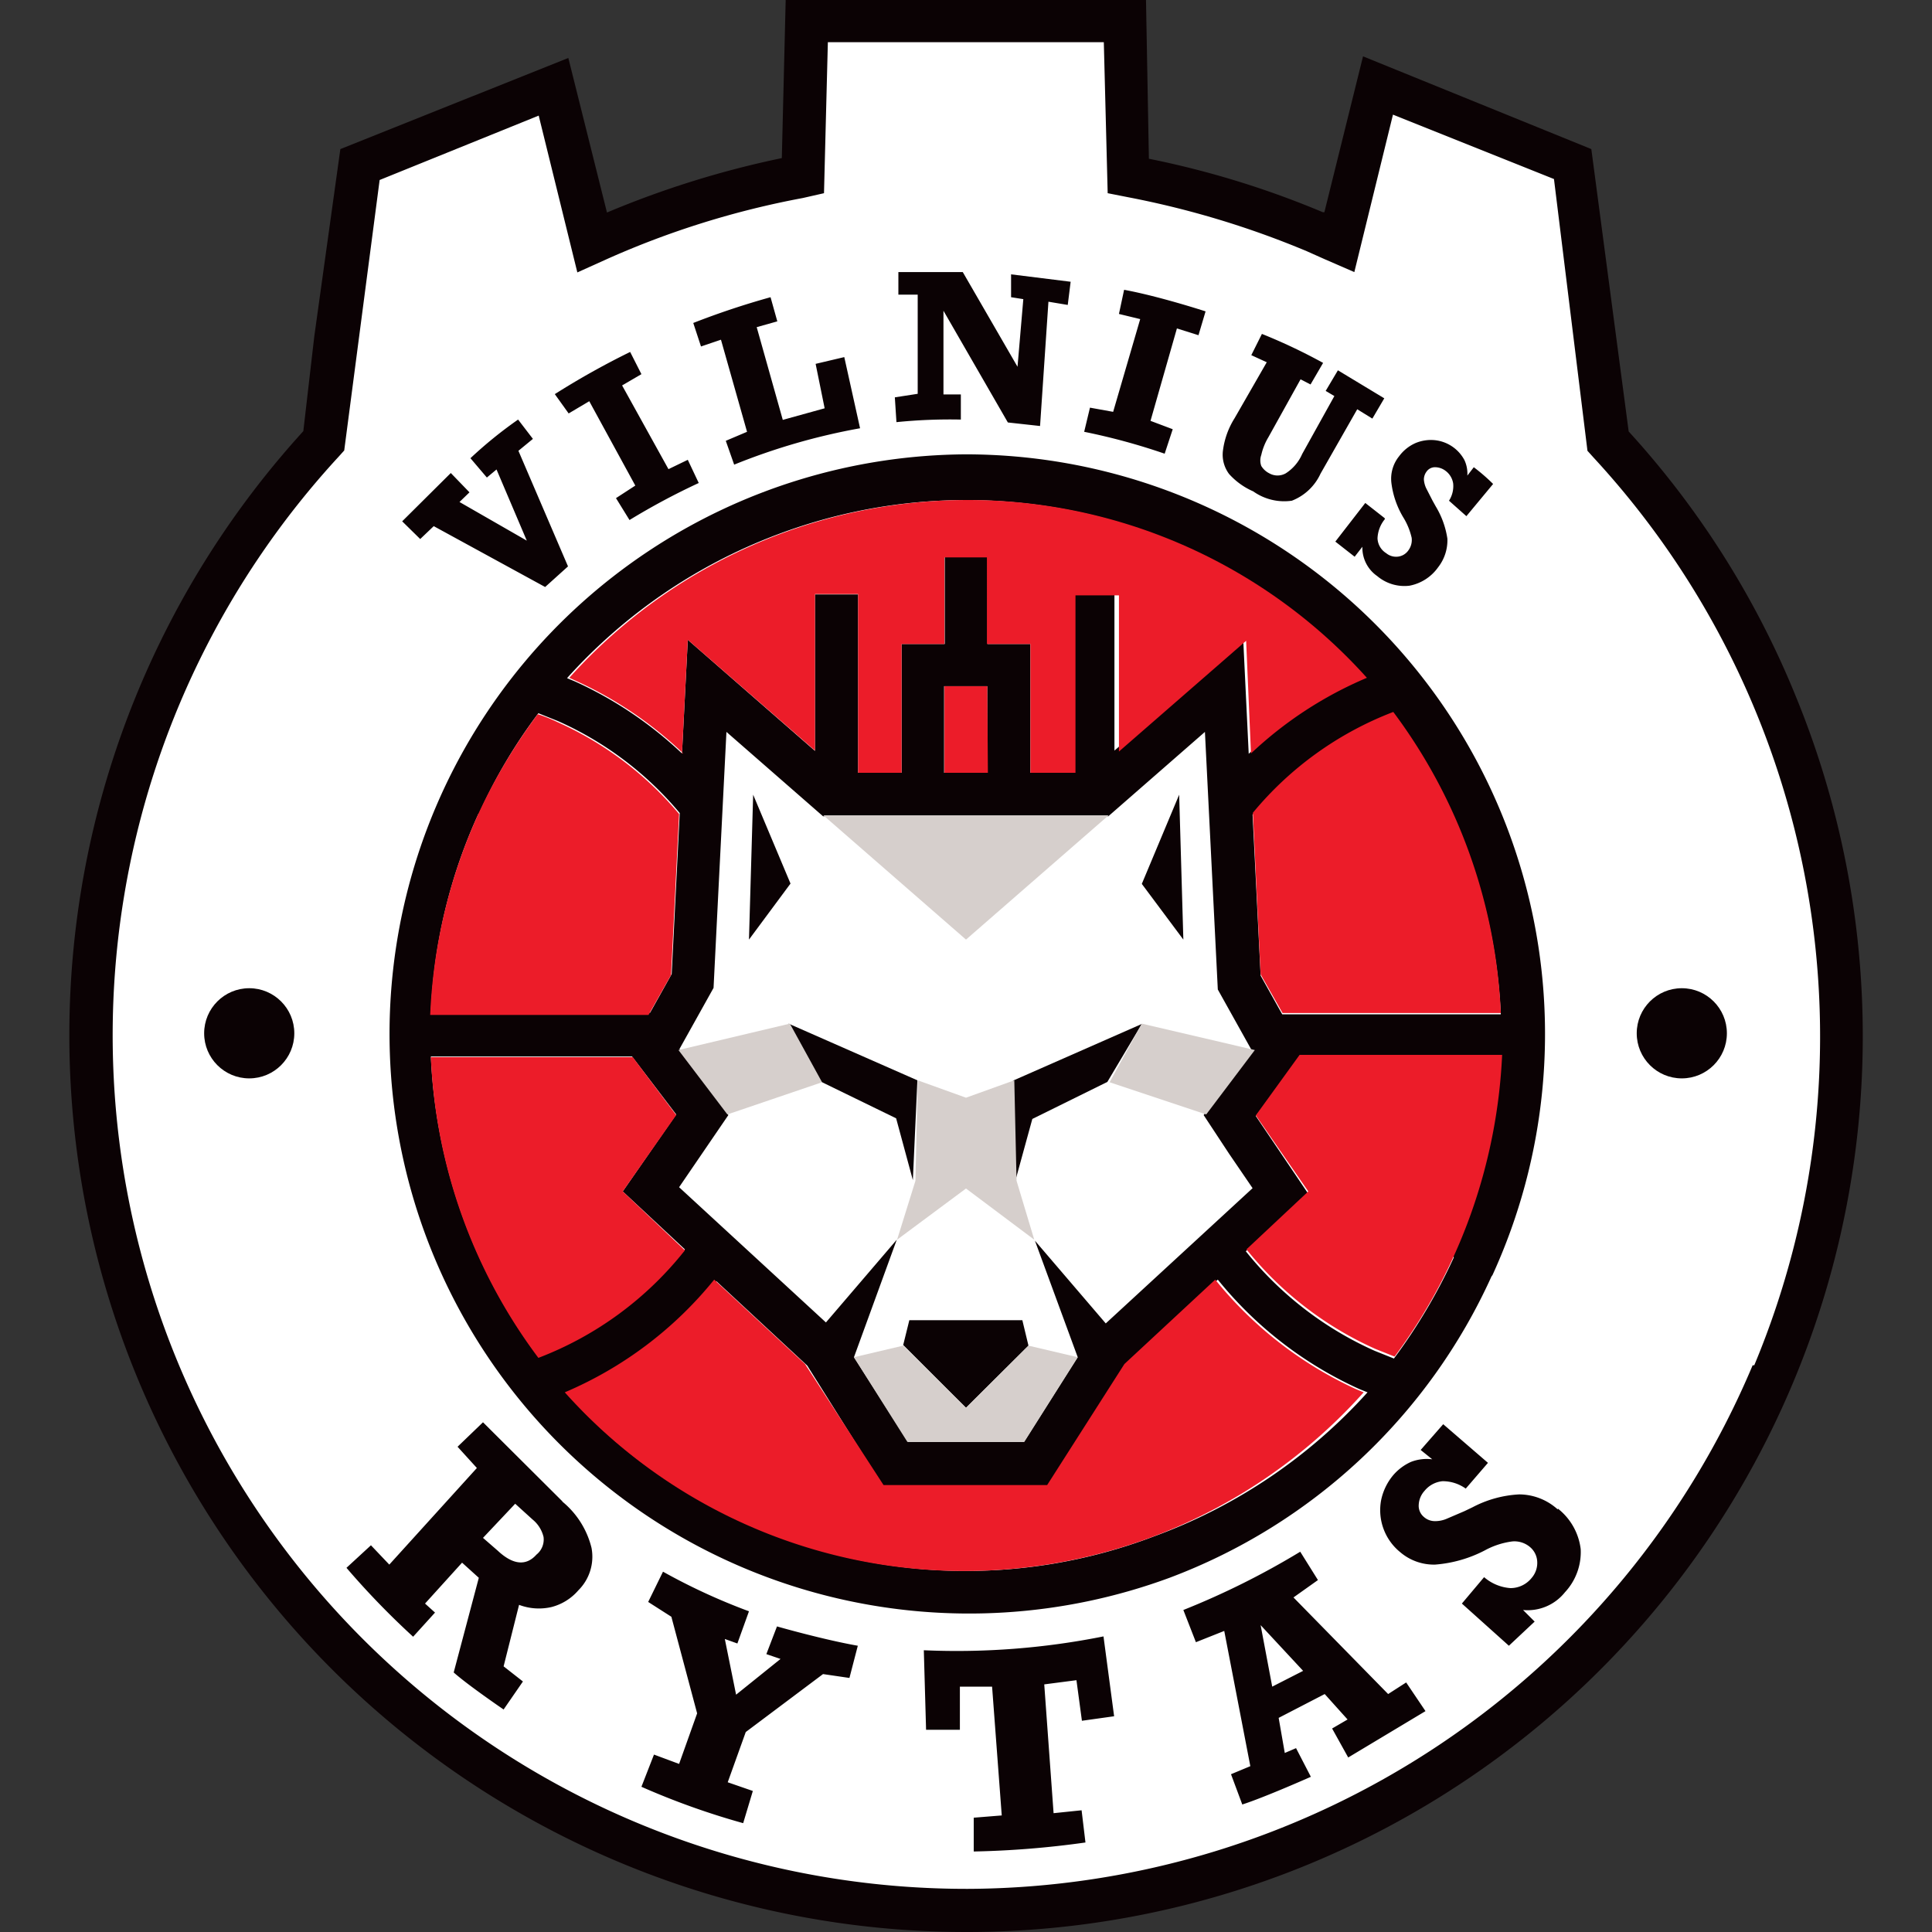
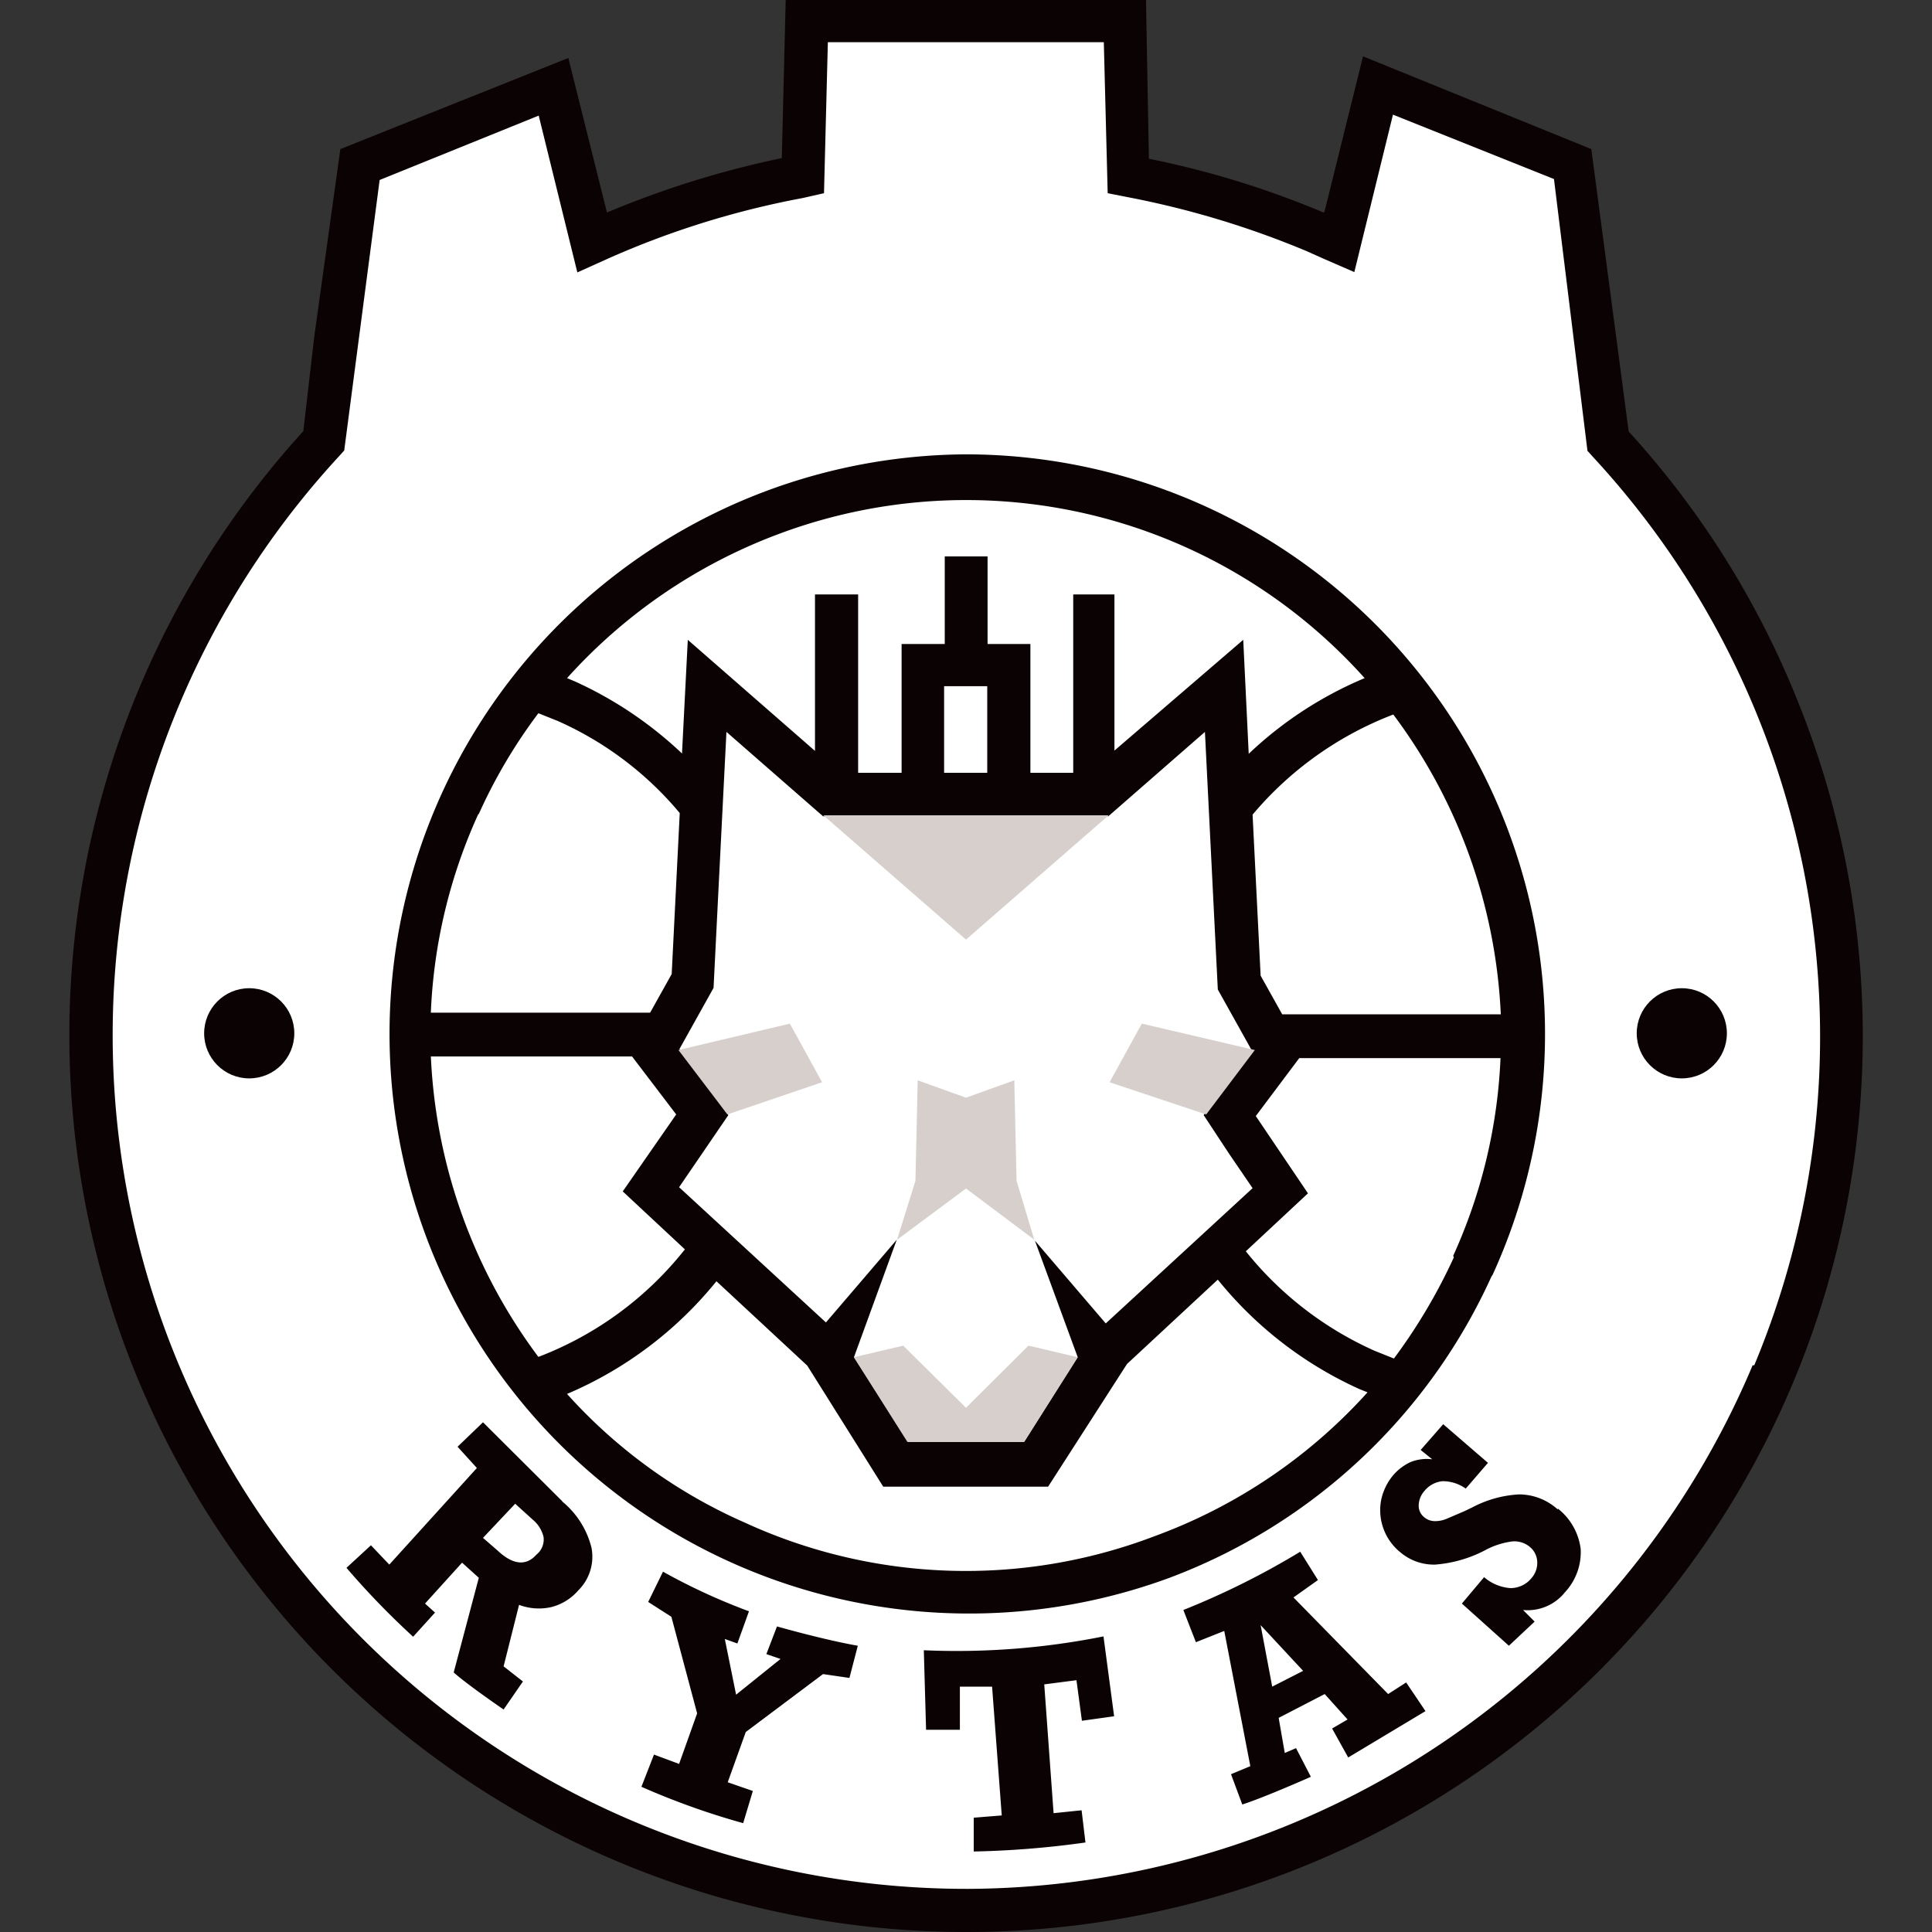
<svg xmlns="http://www.w3.org/2000/svg" width="60" height="60">
  <rect width="100%" height="100%" fill="#333333" stroke="none" />
  <path d="M54.74 22a26.53 26.53 0 0 0-5.08-8l-.13-.14-1.11-8.46-5.33-2.16-1.2 4.88-.66-.29-.57-.25a27.61 27.61 0 0 0-5.56-1.67l-.47-.09-.12-4.72h-9l-.11 4.72-.48.09a27.44 27.44 0 0 0-6.13 1.92l-.65.29-1.24-4.85-5.34 2.13-1.1 8.48-.13.15A26.75 26.75 0 0 0 30 58.9h.07A26.73 26.73 0 0 0 54.74 22z" fill="#fff" />
  <g fill="#0b0204">
    <path d="M55.76 21.6a27.58 27.58 0 0 0-5.18-8.2l-1.16-8.77-7.09-2.88-1.2 4.84h-.05a28.33 28.33 0 0 0-5.4-1.66L35.59 0H24.4l-.12 4.91a29.45 29.45 0 0 0-5.43 1.69l-1.2-4.8-7.08 2.83-.81 5.82-.34 2.94A27.85 27.85 0 0 0 30 60h.07a27.82 27.82 0 0 0 25.69-38.4zm-1.33 20.8a26.56 26.56 0 0 1-24.36 16.26H30a26.51 26.51 0 0 1-19.49-44.47l.18-.2 1.1-8.4 4.94-2 1.2 4.87.91-.41a27.07 27.07 0 0 1 6.09-1.9l.66-.15.12-4.69h8.57L34.4 6l.66.13a28 28 0 0 1 5.52 1.67l.56.25.92.4 1.2-4.89 5 2L49.3 14l.18.2a26.5 26.5 0 0 1 5 28.2zm-36.96 4.23L15 44.17l-.79.76.6.66-2.72 3-.57-.6-.76.7a24.63 24.63 0 0 0 2.07 2.14l.68-.75-.31-.28 1.15-1.27.52.47-.78 2.94c.45.4 1.55 1.15 1.55 1.15l.6-.87-.6-.47.48-1.91a1.74 1.74 0 0 0 1 .07 1.64 1.64 0 0 0 .84-.52 1.47 1.47 0 0 0 .41-1.32 2.69 2.69 0 0 0-.91-1.44zm-.81 1.65c-.32.36-.73.32-1.2-.12l-.46-.4 1-1.06.54.49a1 1 0 0 1 .34.54.6.6 0 0 1-.22.55zm7.14 3.09l.44.15-1.38 1.11-.35-1.73.39.14.36-1a19 19 0 0 1-2.67-1.23l-.46.94.72.46.8 3-.56 1.57-.78-.29-.39 1a23.28 23.28 0 0 0 3.16 1.13l.3-1-.78-.27.56-1.56 2.4-1.8.82.12.26-1c-1.08-.19-2.51-.6-2.51-.6zm9.8 2.07l1-.14-.33-2.48a23.2 23.2 0 0 1-5.58.43l.07 2.47h1.05v-1.34h1l.3 4-.87.07v1.05a28.81 28.81 0 0 0 3.47-.28l-.12-1-.87.09-.29-4 1-.13zm9.51-.83l-2.94-3 .76-.54-.55-.88A24.51 24.51 0 0 1 36.75 50l.39 1 .88-.35.81 4.2-.6.25.35.94c.69-.22 2.13-.86 2.13-.86l-.46-.89-.35.15-.19-1.09 1.43-.74.71.79-.48.28.5.9 2.4-1.44-.6-.89zm-3.6-.23l-.36-1.91 1.32 1.42zm8.87-5.5a1.79 1.79 0 0 0-1.2-.47 3.49 3.49 0 0 0-1.45.4l-.25.12-.56.24a.9.9 0 0 1-.37.07.51.51 0 0 1-.33-.13.45.45 0 0 1-.16-.38.69.69 0 0 1 .18-.43.82.82 0 0 1 .56-.3 1.23 1.23 0 0 1 .72.23l.69-.8-1.39-1.2-.7.8.36.29a1.36 1.36 0 0 0-.66.08 1.59 1.59 0 0 0-.55.41 1.76 1.76 0 0 0-.38.79 1.68 1.68 0 0 0 .59 1.6 1.61 1.61 0 0 0 1.09.39 4 4 0 0 0 1.54-.44 2.42 2.42 0 0 1 .86-.28.75.75 0 0 1 .54.17.63.63 0 0 1 .23.46.71.71 0 0 1-.17.5.84.84 0 0 1-.66.32 1.4 1.4 0 0 1-.82-.34l-.69.82 1.46 1.31.8-.75-.36-.36a1.48 1.48 0 0 0 1.3-.55 1.83 1.83 0 0 0 .49-1.34 1.89 1.89 0 0 0-.71-1.26z" />
    <path d="M46.35 39.6A18 18 0 0 0 30 14.11 18 18 0 1 0 36.32 49a17.87 17.87 0 0 0 10-9.36zm-1.2-.55a17.42 17.42 0 0 1-1.86 3.14l-.6-.24a10.72 10.72 0 0 1-4-3.09l1.93-1.8-1.62-2.4 1.35-1.8h6.25A16.52 16.52 0 0 1 45.13 39zm-11.68 3.1l-1.67 2.63h-3.6l-1.68-2.63 1.33-3.65-2.2 2.57-4.56-4.2 1.53-2.24-1.52-2.05 1.06-1.9.15-3 .25-4.95 3 2.62h8.86l3-2.62.4 8 1.06 1.9-1.5 2 .79 1.2.73 1.07-4.56 4.2-2.2-2.57zM29.32 24v-2.69h1.34V24zm17.29 7.5h-6.79l-.67-1.2-.25-5a10.71 10.71 0 0 1 4.37-3.11 16.81 16.81 0 0 1 3.34 9.34zM24.14 16.6a16.61 16.61 0 0 1 18.24 4.46 11.91 11.91 0 0 0-3.6 2.35l-.17-3.54-4 3.44v-4.85h-1.28V24H32v-4h-1.33v-2.72h-1.33V20H28v4h-1.35v-5.54h-1.34v4.86l-3.95-3.45-.18 3.53a12.11 12.11 0 0 0-3.33-2.24l-.24-.1a16.68 16.68 0 0 1 6.53-4.46zm-9.28 8.7a16.31 16.31 0 0 1 1.86-3.15l.6.24a10.46 10.46 0 0 1 3.79 2.86l-.25 5-.67 1.2h-6.81a16.48 16.48 0 0 1 1.48-6.18zm-1.48 7.51h6.25l1.37 1.8L19.34 37l1.93 1.8a10.64 10.64 0 0 1-4.55 3.34 16.84 16.84 0 0 1-3.34-9.35zm22.47 14.9a16.44 16.44 0 0 1-12.71-.42 16.16 16.16 0 0 1-5.53-4 12 12 0 0 0 4.64-3.5l2.82 2.62 2.36 3.76h5.12L35 42.36l2.82-2.62a12 12 0 0 0 4.4 3.4l.25.1a16.56 16.56 0 0 1-6.62 4.47z" />
    <circle cx="7.74" cy="32.09" r="1.4" />
    <circle cx="52.23" cy="32.09" r="1.4" />
-     <path d="M28.49 33.55l-4-1.76 1 1.8 2.34 1.14.52 1.92zm-5.1-8.87l-.13 4.5 1.29-1.74zm13.23 0l-1.16 2.77 1.29 1.73zm-1.16 7.12l-4 1.76.07 3.12.53-1.93 2.33-1.15zm-3.52 9.99l-.19-.79h-3.51l-.19.77L30 43.72zM13.47 16.34l3.46 1.89.71-.64L16.1 14l.45-.37-.46-.6a13.23 13.23 0 0 0-1.48 1.2l.51.6.3-.25.94 2.21-2.09-1.2.31-.3-.58-.6-1.51 1.5.56.55zm4.83-3.88l1.43 2.62-.6.39.42.68A21.46 21.46 0 0 1 21.7 15l-.34-.72-.6.29-1.44-2.6.6-.35-.35-.69a24.63 24.63 0 0 0-2.34 1.31l.43.6zm4.09-1.91l.81 2.86-.66.28.26.74a19.66 19.66 0 0 1 3.91-1.13l-.49-2.21-.89.21.28 1.38-1.3.36-.81-2.88.64-.18-.21-.75a25 25 0 0 0-2.4.8l.24.73zm5.4 1.79l.05.77a16.56 16.56 0 0 1 2-.08v-.78h-.54v-2.6l2 3.47 1 .11.26-3.86.6.1.09-.72-1.85-.23v.71l.38.06-.18 2.1-1.7-2.94h-2v.7h.6v3.08zm8.63.99l-.69-.26.82-2.87.67.21.22-.74S36 9.2 34.91 9l-.16.75.66.16-.84 2.88-.72-.13-.18.75a19.65 19.65 0 0 1 2.5.68zm2.5 1.93a1.66 1.66 0 0 0 1.2.29 1.63 1.63 0 0 0 .89-.84l1.14-2 .47.29.37-.63-1.44-.87-.38.64.27.16-1 1.8a1.35 1.35 0 0 1-.51.6.52.52 0 0 1-.51 0 .61.61 0 0 1-.25-.23.5.5 0 0 1 0-.34 1.86 1.86 0 0 1 .22-.55l1-1.8.31.16.39-.67a17.32 17.32 0 0 0-1.9-.9l-.33.66.48.22-1 1.74a2.47 2.47 0 0 0-.36 1 1 1 0 0 0 .19.73 2.18 2.18 0 0 0 .75.54zm4.08.83l-.6-.47-.93 1.2.6.47.24-.31a1.07 1.07 0 0 0 .46.91 1.31 1.31 0 0 0 1 .3 1.41 1.41 0 0 0 .89-.57 1.36 1.36 0 0 0 .29-.89 2.7 2.7 0 0 0-.36-1l-.1-.18-.2-.39a.77.77 0 0 1-.07-.27.41.41 0 0 1 .08-.24.32.32 0 0 1 .27-.14.54.54 0 0 1 .32.11.6.6 0 0 1 .24.4.84.84 0 0 1-.13.53l.54.48.83-1a5.88 5.88 0 0 0-.6-.52l-.2.26a1 1 0 0 0-.09-.48 1.18 1.18 0 0 0-.92-.62 1.24 1.24 0 0 0-.6.09 1.27 1.27 0 0 0-.51.41 1.11 1.11 0 0 0-.24.82 2.73 2.73 0 0 0 .39 1.11 2.09 2.09 0 0 1 .24.6.54.54 0 0 1-.1.39.46.46 0 0 1-.39.2.48.48 0 0 1-.3-.11.57.57 0 0 1-.27-.46 1 1 0 0 1 .23-.6z" />
  </g>
-   <path d="M21.18 23.4l.18-3.53 3.95 3.44v-4.86h1.34V24H28v-4h1.33v-2.69h1.32V20H32v4h1.4v-5.51h1.35v4.85l3.95-3.44.15 3.5a12.1 12.1 0 0 1 3.6-2.35 16.65 16.65 0 0 0-24.77 0l.24.11a12 12 0 0 1 3.3 2.24zm-.34 6.88l.25-5a10.54 10.54 0 0 0-3.79-2.86 4.69 4.69 0 0 0-.6-.24 17.21 17.21 0 0 0-1.87 3.15 16.76 16.76 0 0 0-1.47 6.19h6.78zm16.9 9.46l-2.82 2.62-2.4 3.76h-5.08L25 42.36l-2.82-2.62a12 12 0 0 1-4.64 3.5 16.64 16.64 0 0 0 24.81 0l-.24-.1a12.07 12.07 0 0 1-4.37-3.4zm1.17-14.48l.24 5 .68 1.2h6.78a16.84 16.84 0 0 0-3.34-9.35 10.56 10.56 0 0 0-4.36 3.13zM21.27 38.83L19.34 37 21 34.63l-1.35-1.8h-6.27a16.78 16.78 0 0 0 3.34 9.34 10.64 10.64 0 0 0 4.55-3.34zm9.39-17.52h-1.33V24h1.35zM39 34.64L40.63 37l-1.92 1.8a10.77 10.77 0 0 0 4 3.09l.6.24a17 17 0 0 0 3.34-9.37h-6.29z" fill="#ec1c29" />
  <path d="M35.46 31.79l-1 1.82 3 1 1.51-2zm-10.93 0l1 1.82-2.94 1-1.52-2zm7.41 10l1.53.36-1.66 2.63h-3.63l-1.66-2.63 1.53-.36L30 43.72zm-.37-5.12l-.07-3.12-1.5.54-1.5-.54-.07 3.12-.57 1.83L30 36.91l2.12 1.59zm-6-11.35L30 29.18l4.43-3.86z" fill="#d6cfcc" />
</svg>